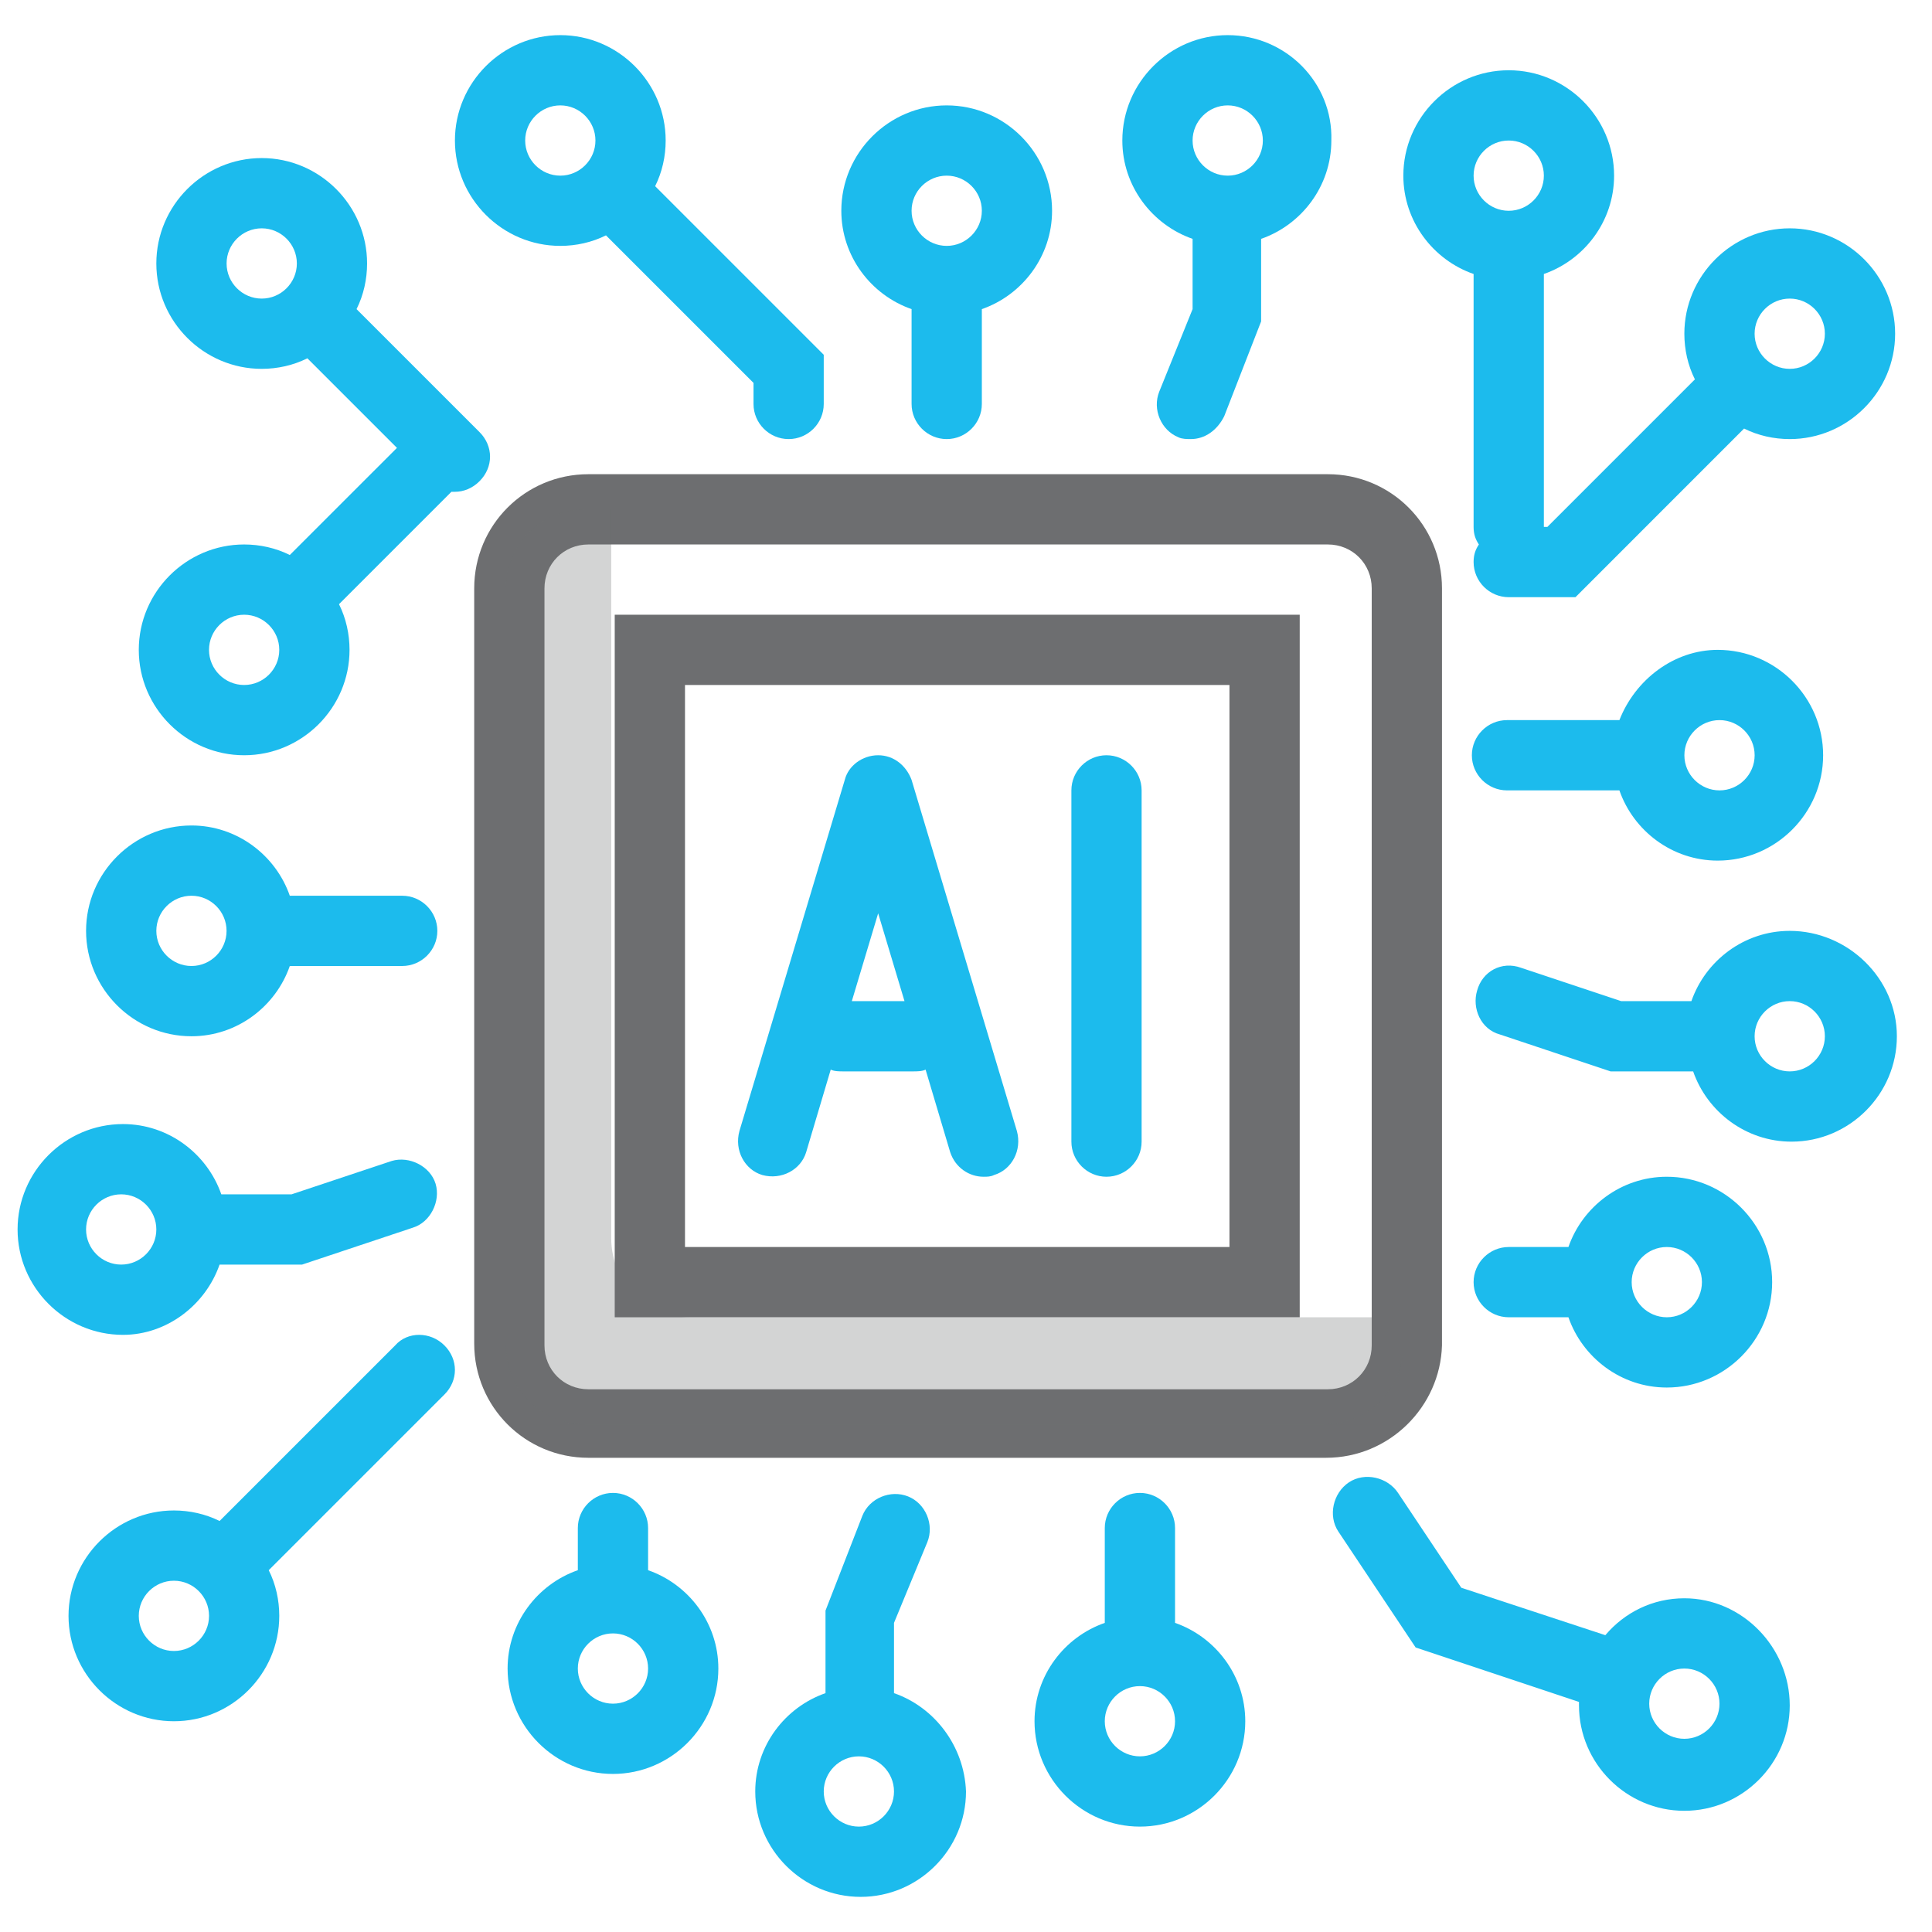
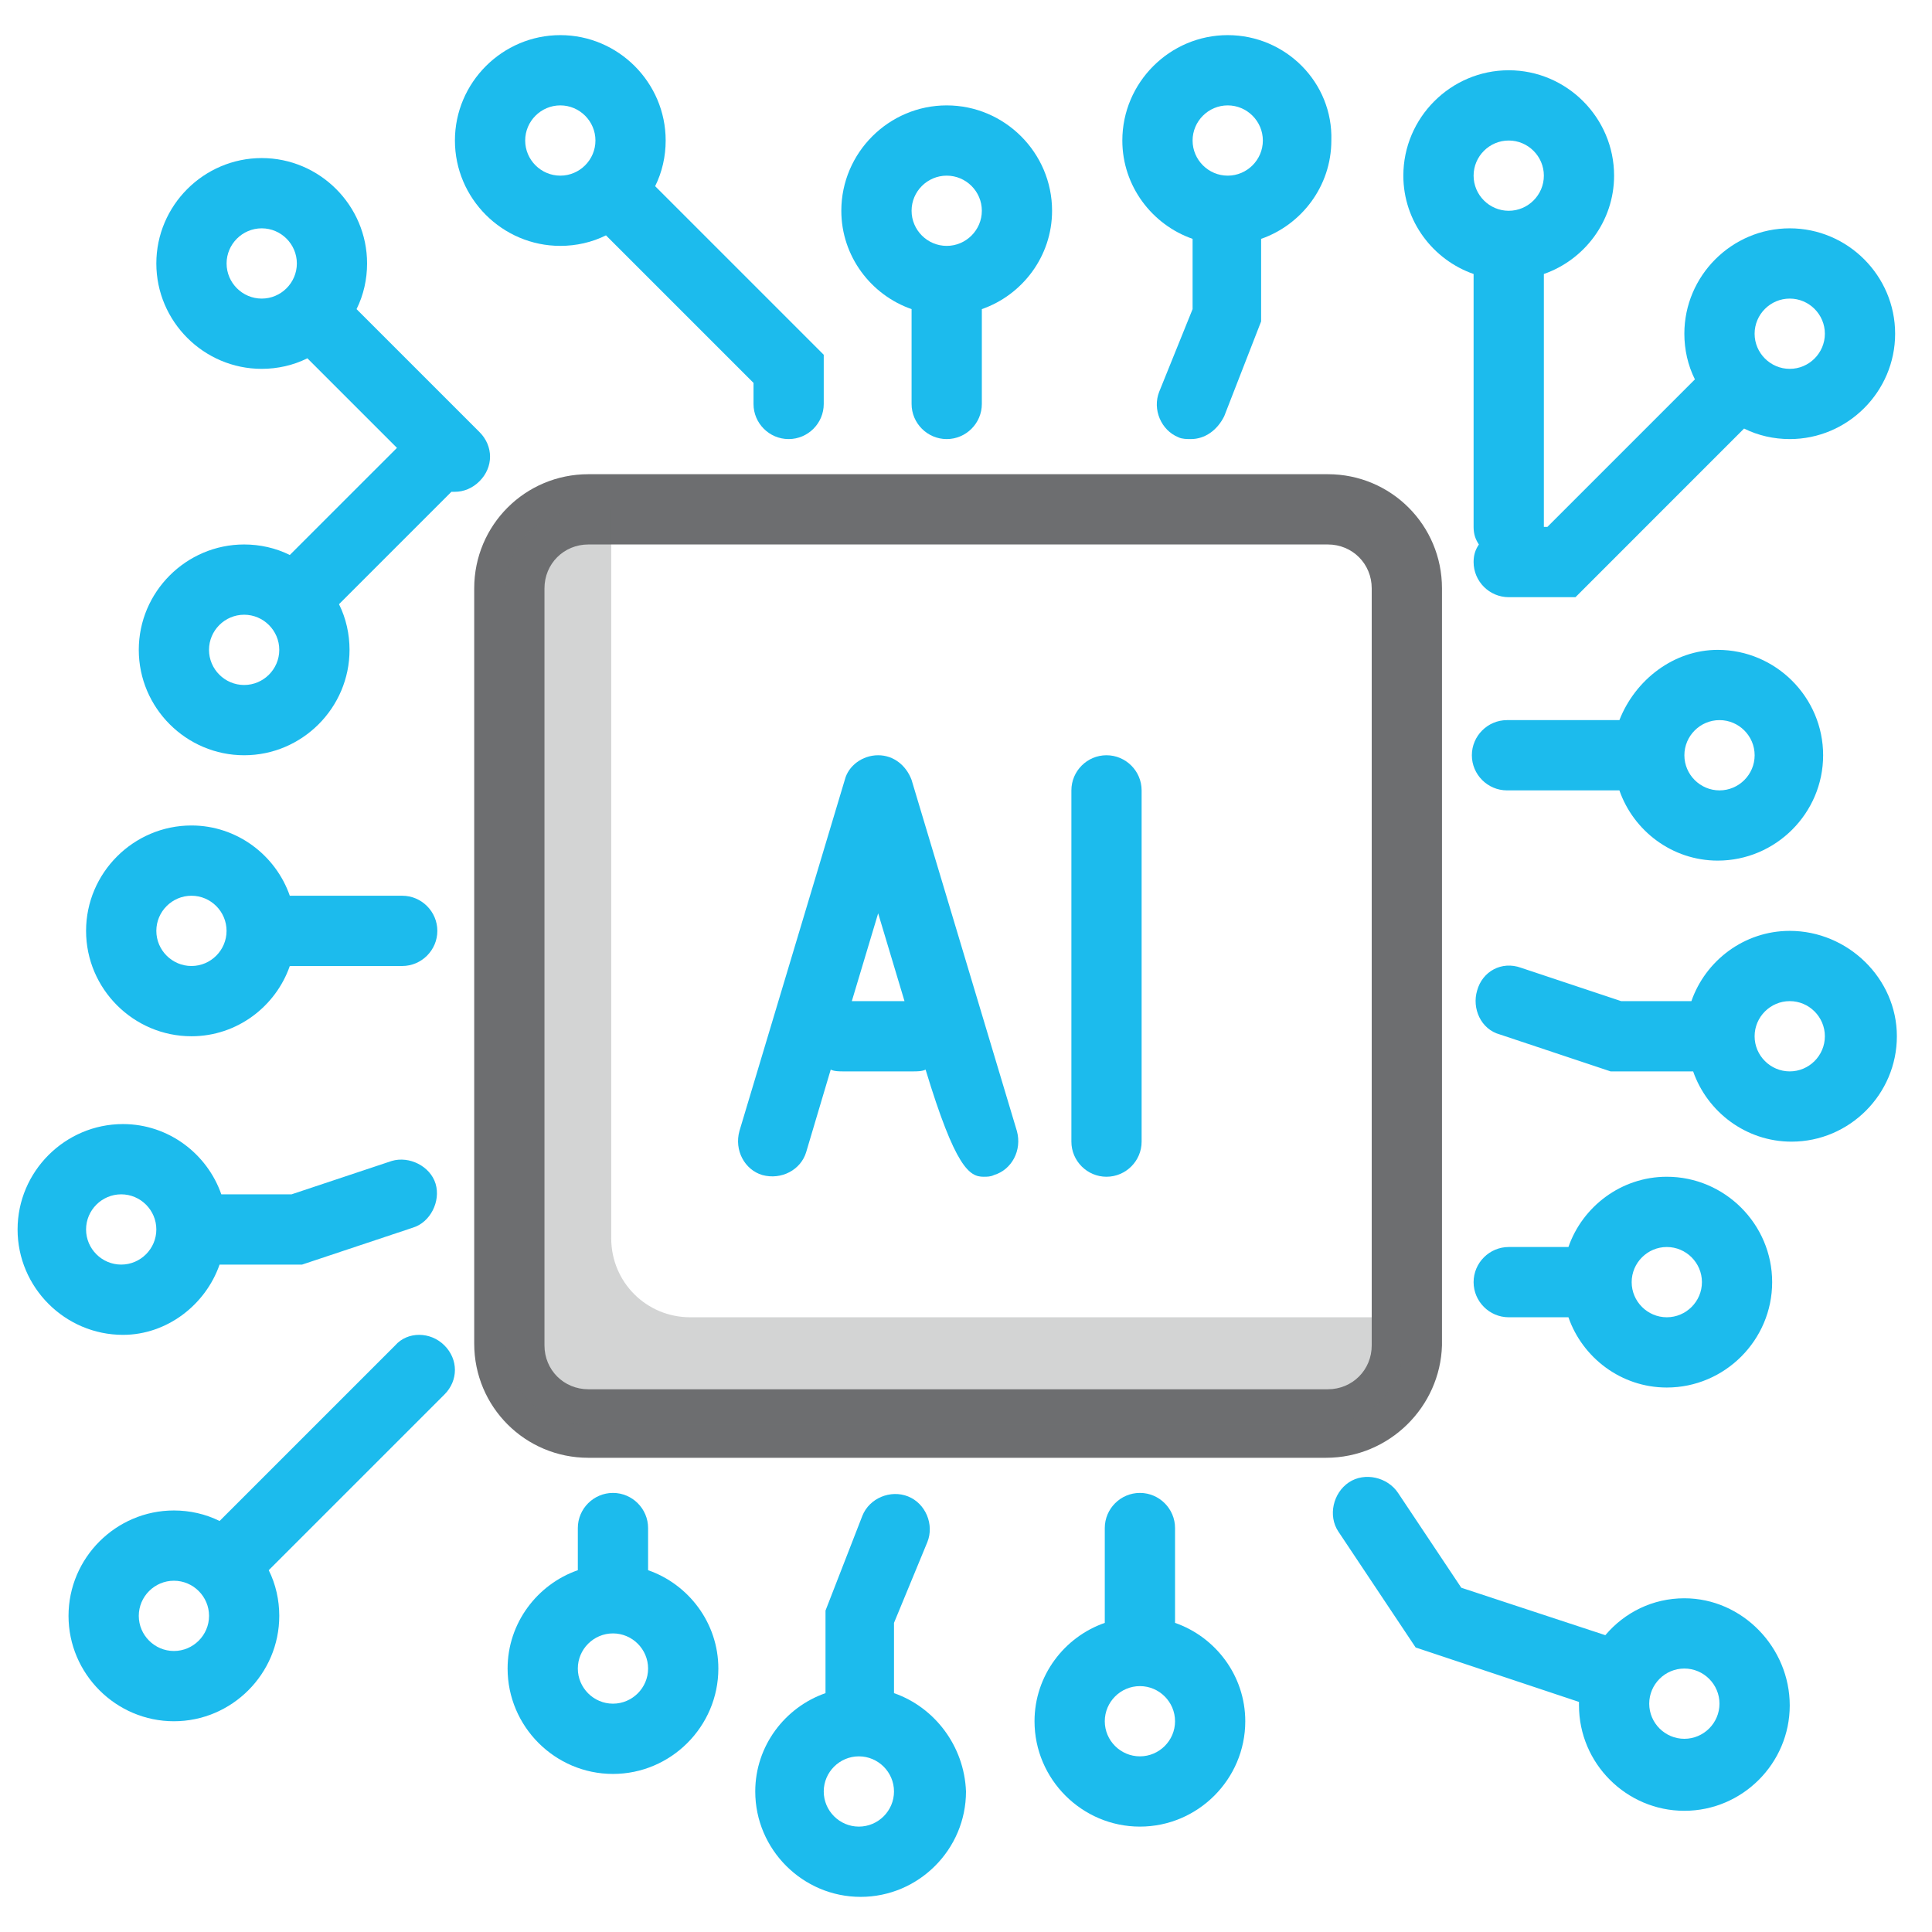
<svg xmlns="http://www.w3.org/2000/svg" width="60" height="60" viewBox="0 0 60 60" fill="none">
  <path d="M32.673 6.545C32.673 4.745 31.201 3.273 29.401 3.273C27.601 3.273 26.128 4.745 26.128 6.545C26.128 7.964 27.055 9.164 28.31 9.6V12.545C28.31 13.145 28.801 13.636 29.401 13.636C30.001 13.636 30.492 13.145 30.492 12.545V9.6C31.746 9.164 32.673 7.964 32.673 6.545ZM29.401 7.636C28.801 7.636 28.31 7.145 28.31 6.545C28.31 5.945 28.801 5.455 29.401 5.455C30.001 5.455 30.492 5.945 30.492 6.545C30.492 7.145 30.001 7.636 29.401 7.636Z" fill="#1CBBED" />
  <path d="M45.764 8.509V16.364C45.764 16.582 45.818 16.745 45.928 16.909C45.818 17.073 45.764 17.236 45.764 17.455C45.764 18.055 46.255 18.546 46.855 18.546H48.928L54.164 13.309C54.6 13.527 55.091 13.636 55.582 13.636C57.382 13.636 58.855 12.164 58.855 10.364C58.855 8.564 57.382 7.091 55.582 7.091C53.782 7.091 52.309 8.564 52.309 10.364C52.309 10.855 52.418 11.345 52.637 11.782L48.055 16.364H47.946V8.509C49.2 8.073 50.127 6.873 50.127 5.455C50.127 3.655 48.655 2.182 46.855 2.182C45.055 2.182 43.582 3.655 43.582 5.455C43.582 6.873 44.509 8.073 45.764 8.509ZM55.582 9.273C56.182 9.273 56.673 9.764 56.673 10.364C56.673 10.964 56.182 11.455 55.582 11.455C54.982 11.455 54.491 10.964 54.491 10.364C54.491 9.764 54.982 9.273 55.582 9.273ZM46.855 4.364C47.455 4.364 47.946 4.855 47.946 5.455C47.946 6.055 47.455 6.546 46.855 6.546C46.255 6.546 45.764 6.055 45.764 5.455C45.764 4.855 46.255 4.364 46.855 4.364Z" fill="#1CBBED" />
  <path d="M38.128 1.091C36.328 1.091 34.855 2.564 34.855 4.364C34.855 5.782 35.783 6.982 37.037 7.418V9.6L36.001 12.164C35.783 12.709 36.056 13.364 36.601 13.582C36.71 13.636 36.874 13.636 36.983 13.636C37.419 13.636 37.801 13.364 38.019 12.927L39.165 9.982V7.418C40.419 6.982 41.346 5.782 41.346 4.364C41.401 2.564 39.928 1.091 38.128 1.091ZM38.128 5.455C37.528 5.455 37.037 4.964 37.037 4.364C37.037 3.764 37.528 3.273 38.128 3.273C38.728 3.273 39.219 3.764 39.219 4.364C39.219 4.964 38.728 5.455 38.128 5.455Z" fill="#1CBBED" />
  <path d="M17.401 7.636C17.892 7.636 18.383 7.527 18.819 7.309L23.401 11.891V12.546C23.401 13.146 23.892 13.636 24.492 13.636C25.092 13.636 25.582 13.146 25.582 12.546V11.018L20.346 5.782C20.564 5.345 20.673 4.855 20.673 4.364C20.673 2.564 19.201 1.091 17.401 1.091C15.601 1.091 14.128 2.564 14.128 4.364C14.128 6.164 15.601 7.636 17.401 7.636ZM17.401 3.273C18.001 3.273 18.492 3.764 18.492 4.364C18.492 4.964 18.001 5.455 17.401 5.455C16.801 5.455 16.31 4.964 16.31 4.364C16.31 3.764 16.801 3.273 17.401 3.273Z" fill="#1CBBED" />
  <path d="M11.073 9.6C11.291 9.164 11.4 8.673 11.4 8.182C11.4 6.382 9.928 4.909 8.128 4.909C6.328 4.909 4.855 6.382 4.855 8.182C4.855 9.982 6.328 11.455 8.128 11.455C8.619 11.455 9.11 11.345 9.546 11.127L12.328 13.909L9 17.236C8.564 17.018 8.073 16.909 7.582 16.909C5.782 16.909 4.31 18.382 4.31 20.182C4.31 21.982 5.782 23.455 7.582 23.455C9.382 23.455 10.855 21.982 10.855 20.182C10.855 19.691 10.746 19.2 10.528 18.764L14.019 15.273H14.128C14.4 15.273 14.673 15.164 14.891 14.945C15.328 14.509 15.328 13.855 14.891 13.418L11.073 9.6ZM8.128 9.273C7.528 9.273 7.037 8.782 7.037 8.182C7.037 7.582 7.528 7.091 8.128 7.091C8.728 7.091 9.219 7.582 9.219 8.182C9.219 8.782 8.728 9.273 8.128 9.273ZM7.582 21.273C6.982 21.273 6.491 20.782 6.491 20.182C6.491 19.582 6.982 19.091 7.582 19.091C8.182 19.091 8.673 19.582 8.673 20.182C8.673 20.782 8.182 21.273 7.582 21.273Z" fill="#1CBBED" />
  <path d="M50.292 22.364H46.801C46.201 22.364 45.71 22.855 45.71 23.455C45.71 24.055 46.201 24.546 46.801 24.546H50.292C50.728 25.8 51.928 26.727 53.346 26.727C55.146 26.727 56.619 25.255 56.619 23.455C56.619 21.655 55.146 20.182 53.346 20.182C51.983 20.182 50.783 21.109 50.292 22.364ZM54.492 23.455C54.492 24.055 54.001 24.546 53.401 24.546C52.801 24.546 52.31 24.055 52.31 23.455C52.31 22.855 52.801 22.364 53.401 22.364C54.001 22.364 54.492 22.855 54.492 23.455Z" fill="#1CBBED" />
  <path d="M46.855 40.909H48.709C49.145 42.164 50.346 43.091 51.764 43.091C53.564 43.091 55.036 41.618 55.036 39.818C55.036 38.018 53.564 36.545 51.764 36.545C50.346 36.545 49.145 37.473 48.709 38.727H46.855C46.255 38.727 45.764 39.218 45.764 39.818C45.764 40.418 46.255 40.909 46.855 40.909ZM51.764 38.727C52.364 38.727 52.855 39.218 52.855 39.818C52.855 40.418 52.364 40.909 51.764 40.909C51.164 40.909 50.673 40.418 50.673 39.818C50.673 39.218 51.164 38.727 51.764 38.727Z" fill="#1CBBED" />
  <path d="M55.582 28.909C54.164 28.909 52.964 29.837 52.528 31.091H50.346L47.237 30.055C46.637 29.837 46.037 30.164 45.873 30.764C45.709 31.309 45.982 31.964 46.582 32.127L50.018 33.273H52.582C53.018 34.527 54.218 35.455 55.637 35.455C57.437 35.455 58.909 33.982 58.909 32.182C58.909 30.382 57.382 28.909 55.582 28.909ZM55.582 33.273C54.982 33.273 54.491 32.782 54.491 32.182C54.491 31.582 54.982 31.091 55.582 31.091C56.182 31.091 56.673 31.582 56.673 32.182C56.673 32.782 56.182 33.273 55.582 33.273Z" fill="#1CBBED" />
  <path d="M36.492 50.4V47.455C36.492 46.855 36.001 46.364 35.401 46.364C34.801 46.364 34.31 46.855 34.31 47.455V50.4C33.055 50.836 32.128 52.036 32.128 53.455C32.128 55.255 33.601 56.727 35.401 56.727C37.201 56.727 38.673 55.255 38.673 53.455C38.673 52.036 37.746 50.836 36.492 50.4ZM35.401 54.545C34.801 54.545 34.31 54.055 34.31 53.455C34.31 52.855 34.801 52.364 35.401 52.364C36.001 52.364 36.492 52.855 36.492 53.455C36.492 54.055 36.001 54.545 35.401 54.545Z" fill="#1CBBED" />
  <path d="M20.127 48.764V47.455C20.127 46.855 19.636 46.364 19.036 46.364C18.436 46.364 17.945 46.855 17.945 47.455V48.764C16.691 49.2 15.764 50.4 15.764 51.818C15.764 53.618 17.236 55.091 19.036 55.091C20.836 55.091 22.309 53.618 22.309 51.818C22.309 50.4 21.382 49.2 20.127 48.764ZM19.036 52.909C18.436 52.909 17.945 52.418 17.945 51.818C17.945 51.218 18.436 50.727 19.036 50.727C19.636 50.727 20.127 51.218 20.127 51.818C20.127 52.418 19.636 52.909 19.036 52.909Z" fill="#1CBBED" />
  <path d="M27.764 52.582V50.4L28.8 47.891C29.019 47.346 28.746 46.691 28.201 46.473C27.655 46.255 27 46.527 26.782 47.073L25.637 50.018V52.582C24.382 53.018 23.455 54.218 23.455 55.636C23.455 57.436 24.928 58.909 26.728 58.909C28.528 58.909 30 57.436 30 55.636C29.946 54.218 29.019 53.018 27.764 52.582ZM26.673 56.727C26.073 56.727 25.582 56.236 25.582 55.636C25.582 55.036 26.073 54.545 26.673 54.545C27.273 54.545 27.764 55.036 27.764 55.636C27.764 56.236 27.273 56.727 26.673 56.727Z" fill="#1CBBED" />
  <path d="M52.309 49.636C51.328 49.636 50.455 50.073 49.855 50.782L45.382 49.309L43.418 46.364C43.091 45.873 42.382 45.709 41.891 46.036C41.4 46.364 41.236 47.073 41.564 47.564L43.964 51.164L49.037 52.855V52.964C49.037 54.764 50.509 56.236 52.309 56.236C54.109 56.236 55.582 54.764 55.582 52.964C55.582 51.164 54.109 49.636 52.309 49.636ZM52.309 54C51.709 54 51.218 53.509 51.218 52.909C51.218 52.309 51.709 51.818 52.309 51.818C52.909 51.818 53.4 52.309 53.4 52.909C53.4 53.509 52.909 54 52.309 54Z" fill="#1CBBED" />
  <path d="M5.946 32.182C7.364 32.182 8.564 31.255 9 30H12.491C13.091 30 13.582 29.509 13.582 28.909C13.582 28.309 13.091 27.818 12.491 27.818H9C8.564 26.564 7.364 25.636 5.946 25.636C4.146 25.636 2.673 27.109 2.673 28.909C2.673 30.709 4.146 32.182 5.946 32.182ZM5.946 27.818C6.546 27.818 7.036 28.309 7.036 28.909C7.036 29.509 6.546 30 5.946 30C5.346 30 4.855 29.509 4.855 28.909C4.855 28.309 5.346 27.818 5.946 27.818Z" fill="#1CBBED" />
  <path d="M6.819 39.273H9.382L12.819 38.127C13.364 37.964 13.691 37.309 13.528 36.764C13.364 36.218 12.71 35.891 12.164 36.055L9.055 37.091H6.873C6.437 35.837 5.237 34.909 3.819 34.909C2.019 34.909 0.546 36.382 0.546 38.182C0.546 39.982 2.019 41.455 3.819 41.455C5.182 41.455 6.382 40.527 6.819 39.273ZM2.673 38.182C2.673 37.582 3.164 37.091 3.764 37.091C4.364 37.091 4.855 37.582 4.855 38.182C4.855 38.782 4.364 39.273 3.764 39.273C3.164 39.273 2.673 38.782 2.673 38.182Z" fill="#1CBBED" />
  <path d="M12.273 41.782L6.819 47.236C6.382 47.018 5.892 46.909 5.401 46.909C3.601 46.909 2.128 48.382 2.128 50.182C2.128 51.982 3.601 53.455 5.401 53.455C7.201 53.455 8.673 51.982 8.673 50.182C8.673 49.691 8.564 49.2 8.346 48.764L13.801 43.309C14.237 42.873 14.237 42.218 13.801 41.782C13.364 41.346 12.655 41.346 12.273 41.782ZM5.401 51.273C4.801 51.273 4.31 50.782 4.31 50.182C4.31 49.582 4.801 49.091 5.401 49.091C6.001 49.091 6.492 49.582 6.492 50.182C6.492 50.782 6.001 51.273 5.401 51.273Z" fill="#1CBBED" />
  <path d="M41.182 45.273H18.273C16.309 45.273 14.727 43.691 14.727 41.727V18.273C14.727 16.309 16.309 14.727 18.273 14.727H41.237C43.2 14.727 44.782 16.309 44.782 18.273V41.782C44.727 43.691 43.146 45.273 41.182 45.273ZM18.273 16.909C17.509 16.909 16.909 17.509 16.909 18.273V41.782C16.909 42.545 17.509 43.145 18.273 43.145H41.237C42 43.145 42.6 42.545 42.6 41.782V18.273C42.6 17.509 42 16.909 41.237 16.909H18.273Z" fill="#6D6E70" />
  <path opacity="0.3" fill-rule="evenodd" clip-rule="evenodd" d="M21.436 40.909C20.073 40.909 18.982 39.818 18.982 38.455V15.818H18.163C16.8 15.818 15.709 16.909 15.709 18.273V41.782C15.709 43.145 16.8 44.236 18.163 44.236H41.127C42.491 44.236 43.582 43.145 43.582 41.782V40.909H21.436Z" fill="#6D6E70" />
-   <path d="M40.364 40.909H19.091V19.091H40.364V40.909ZM21.273 38.727H38.182V21.273H21.273V38.727Z" fill="#6D6E70" />
  <path d="M34.363 36.545C33.763 36.545 33.273 36.055 33.273 35.455V24.546C33.273 23.945 33.763 23.455 34.363 23.455C34.963 23.455 35.454 23.945 35.454 24.546V35.455C35.454 36.055 34.963 36.545 34.363 36.545Z" fill="#1CBBED" />
-   <path d="M31.581 35.127L28.309 24.218C28.145 23.782 27.763 23.455 27.272 23.455C26.781 23.455 26.345 23.782 26.236 24.218L22.963 35.127C22.799 35.727 23.127 36.327 23.672 36.491C24.272 36.655 24.872 36.327 25.036 35.782L25.799 33.218C25.909 33.273 26.072 33.273 26.181 33.273H28.363C28.472 33.273 28.636 33.273 28.745 33.218L29.509 35.782C29.672 36.273 30.109 36.545 30.545 36.545C30.654 36.545 30.763 36.545 30.872 36.491C31.418 36.327 31.745 35.727 31.581 35.127ZM26.454 31.091L27.272 28.364L28.09 31.091H26.454Z" fill="#1CBBED" />
+   <path d="M31.581 35.127L28.309 24.218C28.145 23.782 27.763 23.455 27.272 23.455C26.781 23.455 26.345 23.782 26.236 24.218L22.963 35.127C22.799 35.727 23.127 36.327 23.672 36.491C24.272 36.655 24.872 36.327 25.036 35.782L25.799 33.218C25.909 33.273 26.072 33.273 26.181 33.273H28.363C28.472 33.273 28.636 33.273 28.745 33.218C29.672 36.273 30.109 36.545 30.545 36.545C30.654 36.545 30.763 36.545 30.872 36.491C31.418 36.327 31.745 35.727 31.581 35.127ZM26.454 31.091L27.272 28.364L28.09 31.091H26.454Z" fill="#1CBBED" />
</svg>